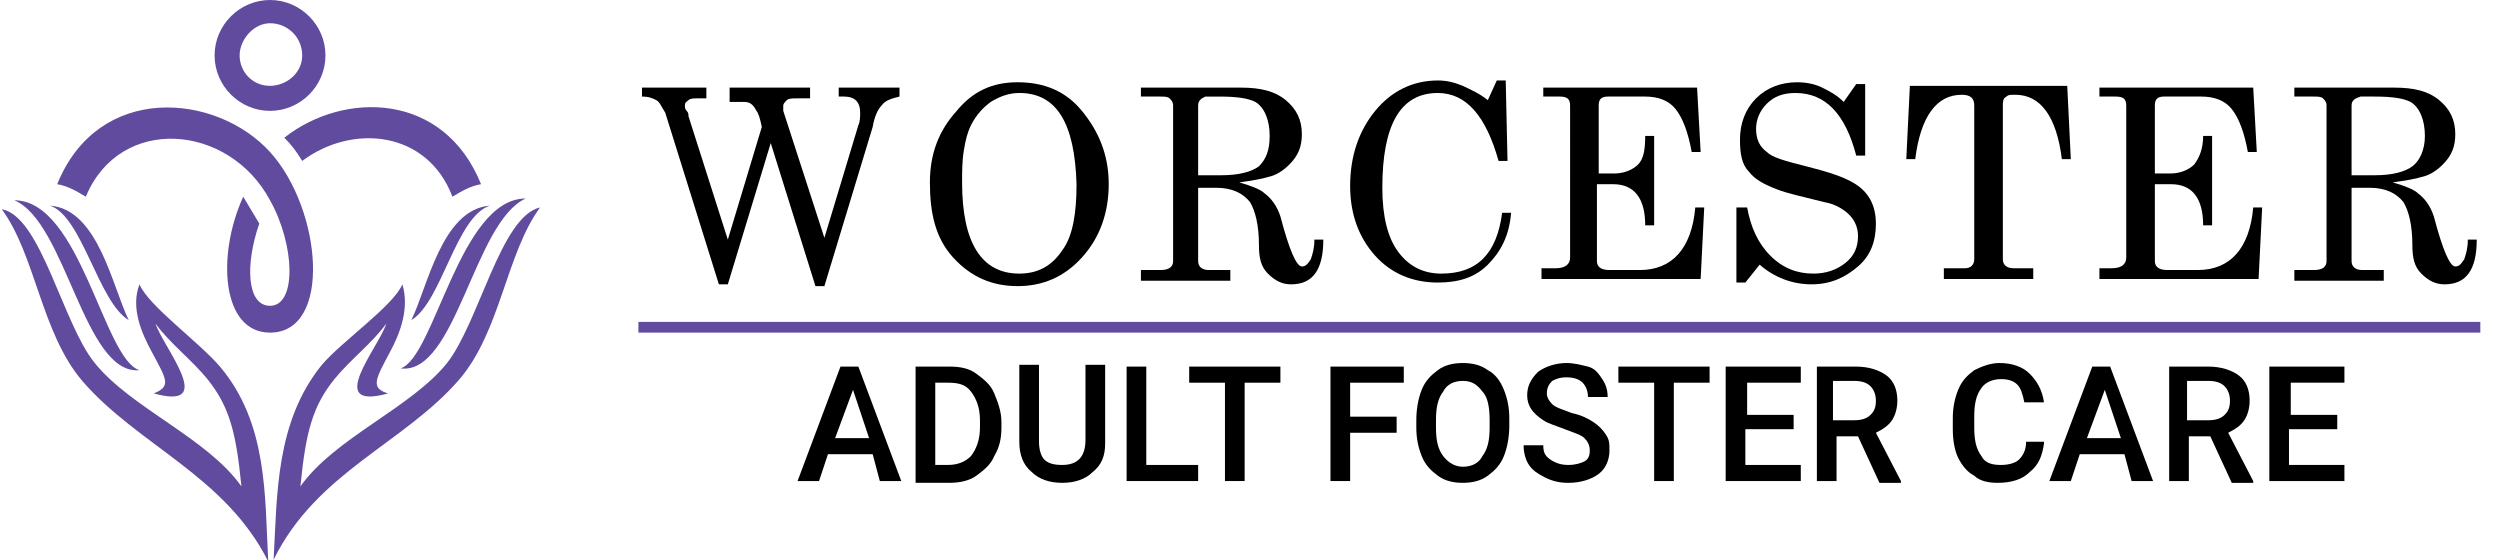
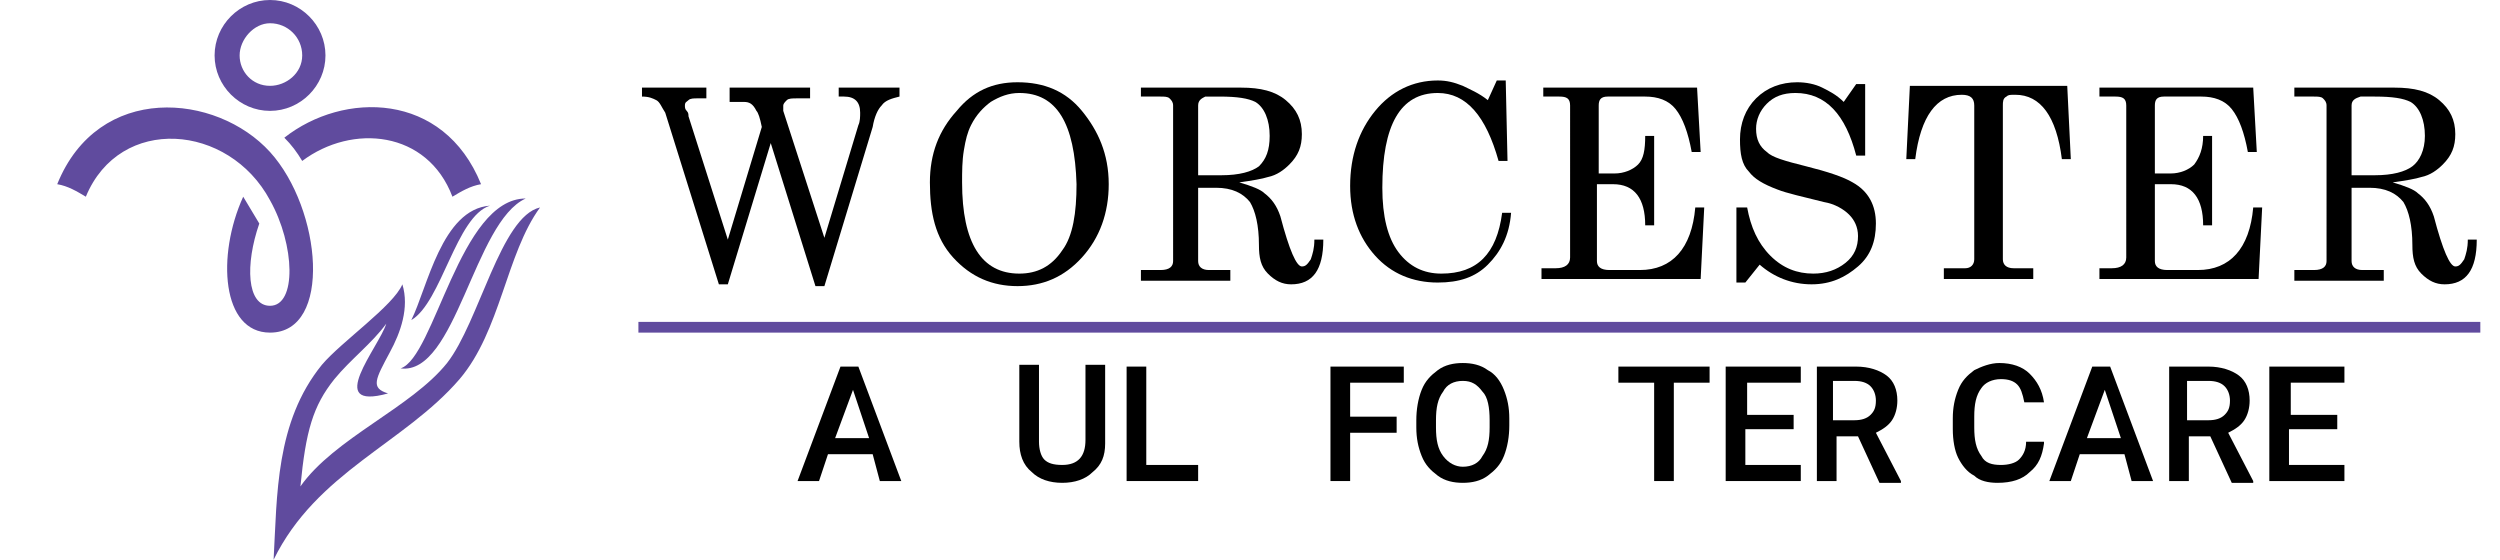
<svg xmlns="http://www.w3.org/2000/svg" version="1.2" id="Layer_1" x="0px" y="0px" viewBox="0 0 139.8 31.3" overflow="visible" xml:space="preserve">
  <g>
-     <path fill-rule="evenodd" fill="#604B9E" d="M2.8,11.5c2.7,0.2,3.5,4.6,4.4,6.4C5.5,16.9,4.6,12.1,2.8,11.5z M7.8,15.9 c-0.5,1.3,0.1,2.7,0.7,3.8c0.8,1.5,1.1,1.9,0.1,2.3c3.6,1,0.5-2.6,0.1-3.9c0.8,1.1,2,2,2.9,3.1c1.2,1.5,1.6,2.9,1.9,6 c-1.9-2.7-6.2-4.4-8.2-6.9c-1.8-2.2-3-8.2-5.2-8.6c1.9,2.6,2.2,6.9,4.5,9.6c3.1,3.6,8,5.3,10.4,10.1c-0.2-3.6,0-7.7-2.7-10.9 C11.1,19.1,8.3,17.1,7.8,15.9z M7.8,20.7c-2-0.6-3.3-9.5-7-9.5C3.7,12.4,4.7,21,7.8,20.7z" />
    <path fill-rule="evenodd" fill="#604B9E" d="M23,17.9c0.9-1.8,1.7-6.2,4.4-6.4C25.5,12.1,24.7,16.9,23,17.9z M25,20.3 c-2,2.5-6.3,4.2-8.2,6.9c0.3-3.1,0.7-4.5,1.9-6c0.9-1.1,2.1-2,2.9-3.1c-0.4,1.3-3.5,4.9,0.1,3.9c-1-0.3-0.7-0.8,0.1-2.3 c0.6-1.1,1.1-2.5,0.7-3.8c-0.5,1.2-3.4,3.2-4.5,4.5c-2.6,3.2-2.5,7.3-2.7,10.9c2.4-4.9,7.3-6.5,10.4-10.1c2.3-2.7,2.6-7,4.5-9.6 C28,12.1,26.8,18,25,20.3z M29.4,11.1c-3.7,0-5.1,8.9-7,9.5C25.5,21,26.5,12.4,29.4,11.1z" />
    <path fill-rule="evenodd" fill="#604B9E" d="M15.1,8.5c2.9,3.2,3.5,10.1,0,10.1c-2.7,0-3-4.3-1.5-7.6c0.3,0.5,0.6,1,0.9,1.5 c-0.8,2.3-0.7,4.6,0.6,4.6c1.5,0,1.4-3.4,0-5.9C12.8,6.9,6.7,6.4,4.8,11c-0.5-0.3-1-0.6-1.6-0.7C5.5,4.6,12.1,5.2,15.1,8.5z M15.9,7.7c0.4,0.4,0.7,0.8,1,1.3c2.8-2.1,7-1.7,8.4,2c0.5-0.3,1-0.6,1.6-0.7C24.8,5.1,19.2,5.1,15.9,7.7z" />
    <path fill-rule="evenodd" fill="#604B9E" d="M15.1,0C13.4,0,12,1.4,12,3.1c0,1.7,1.4,3.1,3.1,3.1c1.7,0,3.1-1.4,3.1-3.1 C18.2,1.4,16.8,0,15.1,0z M15.1,4.8c-1,0-1.7-0.8-1.7-1.7s0.8-1.8,1.7-1.8c1,0,1.8,0.8,1.8,1.8S16,4.8,15.1,4.8z" />
  </g>
  <g>
    <path d="M35.9,5.4V4.9h3.6v0.6h-0.5c-0.2,0-0.4,0-0.5,0.1s-0.2,0.1-0.2,0.3c0,0.1,0,0.2,0.1,0.3s0.1,0.2,0.1,0.3l2.2,6.9l1.9-6.3 c-0.1-0.5-0.2-0.8-0.3-0.9c-0.2-0.4-0.4-0.5-0.7-0.5h-0.8V4.9h4.5v0.6h-0.7c-0.3,0-0.5,0-0.6,0.1c-0.1,0.1-0.2,0.2-0.2,0.3l0,0.3 l2.3,7.1L48,7c0.1-0.2,0.1-0.5,0.1-0.7c0-0.6-0.3-0.9-0.9-0.9h-0.3V4.9h3.4v0.5c-0.4,0.1-0.8,0.2-1,0.5c-0.2,0.2-0.4,0.6-0.5,1.2 l-2.7,8.9h-0.5L43.1,8l-2.4,7.9h-0.5l-3-9.6C37,6,36.9,5.7,36.7,5.6S36.3,5.4,35.9,5.4z" />
    <path d="M56.9,4.6c1.5,0,2.7,0.5,3.6,1.6S62,8.6,62,10.3c0,1.6-0.5,3-1.5,4.1s-2.2,1.6-3.6,1.6c-1.4,0-2.6-0.5-3.6-1.6 S52,11.9,52,10.2c0-1.6,0.5-2.9,1.5-4C54.4,5.1,55.5,4.6,56.9,4.6z M57,5.2c-0.6,0-1.1,0.2-1.6,0.5C55,6,54.6,6.4,54.3,7 c-0.2,0.4-0.3,0.8-0.4,1.4c-0.1,0.6-0.1,1.2-0.1,1.8c0,3.4,1.1,5.1,3.2,5.1c1,0,1.8-0.4,2.4-1.3c0.6-0.8,0.8-2.1,0.8-3.7 C60.1,6.9,59.1,5.2,57,5.2z" />
    <path d="M67,10.4v4.2c0,0.3,0.2,0.5,0.6,0.5h1.2v0.6h-5v-0.6h1.1c0.5,0,0.7-0.2,0.7-0.5V5.9c0-0.2-0.1-0.3-0.2-0.4 c-0.1-0.1-0.3-0.1-0.5-0.1h-1.1V4.9h5.6c1.1,0,1.9,0.2,2.5,0.7c0.6,0.5,0.9,1.1,0.9,1.9c0,0.7-0.2,1.2-0.7,1.7 c-0.3,0.3-0.7,0.6-1.2,0.7c-0.3,0.1-0.9,0.2-1.6,0.3c0.7,0.2,1.2,0.4,1.4,0.6c0.4,0.3,0.7,0.7,0.9,1.3c0.5,1.9,0.9,2.8,1.2,2.8 c0.2,0,0.3-0.1,0.5-0.4c0.1-0.3,0.2-0.6,0.2-1.1h0.5c0,1.7-0.6,2.5-1.8,2.5c-0.5,0-0.9-0.2-1.3-0.6s-0.5-0.9-0.5-1.6 c0-1.1-0.2-1.9-0.5-2.4c-0.4-0.5-1-0.8-1.9-0.8H67z M67,5.9v3.9h1.3c1,0,1.7-0.2,2.1-0.5C70.8,8.9,71,8.4,71,7.6 c0-0.9-0.3-1.6-0.8-1.9c-0.4-0.2-1-0.3-2-0.3c-0.4,0-0.7,0-0.8,0C67.2,5.5,67,5.6,67,5.9z" />
    <path d="M84,11.9h0.5c-0.1,1.3-0.6,2.2-1.3,2.9c-0.7,0.7-1.6,1-2.8,1c-1.4,0-2.6-0.5-3.5-1.5s-1.4-2.3-1.4-3.9 c0-1.7,0.5-3.1,1.4-4.2s2.1-1.7,3.5-1.7c0.5,0,0.9,0.1,1.4,0.3c0.4,0.2,0.9,0.4,1.4,0.8l0.5-1.1h0.5L84.3,9h-0.5 c-0.7-2.5-1.8-3.8-3.4-3.8c-2.1,0-3.1,1.8-3.1,5.3c0,1.6,0.3,2.8,0.9,3.6c0.6,0.8,1.4,1.2,2.4,1.2C82.6,15.3,83.7,14.2,84,11.9z" />
    <path d="M86.3,5.4V4.9h8.6l0.2,3.6h-0.5c-0.2-1.1-0.5-1.9-0.9-2.4c-0.4-0.5-1-0.7-1.7-0.7h-2.1c-0.4,0-0.5,0.2-0.5,0.5v3.8h0.9 c0.5,0,1-0.2,1.3-0.5C91.9,8.9,92,8.4,92,7.6h0.5v5H92c0-1.5-0.6-2.3-1.8-2.3h-0.9v4.3c0,0.3,0.2,0.5,0.7,0.5h1.7 c1.8,0,2.9-1.2,3.1-3.5h0.5l-0.2,4h-8.9v-0.6H87c0.5,0,0.8-0.2,0.8-0.6V5.9c0-0.4-0.2-0.5-0.6-0.5H86.3z" />
    <path d="M97.2,11.6h0.5c0.2,1.1,0.6,2,1.3,2.7c0.7,0.7,1.5,1,2.4,1c0.7,0,1.3-0.2,1.8-0.6c0.5-0.4,0.7-0.9,0.7-1.5 c0-0.5-0.2-0.9-0.5-1.2c-0.3-0.3-0.8-0.6-1.4-0.7c-1.2-0.3-2.1-0.5-2.6-0.7c-0.8-0.3-1.3-0.6-1.6-1c-0.4-0.4-0.5-1-0.5-1.8 c0-0.9,0.3-1.7,0.9-2.3c0.6-0.6,1.4-0.9,2.3-0.9c0.5,0,1,0.1,1.4,0.3c0.4,0.2,0.8,0.4,1.2,0.8l0.7-1h0.5l0,4h-0.5 c-0.6-2.3-1.7-3.5-3.4-3.5c-0.7,0-1.2,0.2-1.6,0.6c-0.4,0.4-0.6,0.9-0.6,1.4c0,0.6,0.2,1,0.6,1.3c0.3,0.3,1,0.5,2.2,0.8 s2.1,0.6,2.6,0.9c0.9,0.5,1.3,1.3,1.3,2.3c0,1-0.3,1.8-1,2.4c-0.7,0.6-1.5,1-2.6,1c-1.1,0-2.1-0.4-2.9-1.1l-0.8,1h-0.5V11.6z" />
    <path d="M106.6,8.9l0.2-4.1h8.8l0.2,4.1h-0.5c-0.3-2.4-1.2-3.6-2.6-3.6c-0.3,0-0.4,0-0.5,0.1C112,5.5,112,5.7,112,5.9v8.6 c0,0.3,0.2,0.5,0.6,0.5h1.1v0.6h-5v-0.6h1.2c0.3,0,0.5-0.2,0.5-0.5V5.9c0-0.4-0.2-0.6-0.7-0.6c-1.4,0-2.3,1.2-2.6,3.6H106.6z" />
    <path d="M117.4,5.4V4.9h8.6l0.2,3.6h-0.5c-0.2-1.1-0.5-1.9-0.9-2.4c-0.4-0.5-1-0.7-1.7-0.7H121c-0.4,0-0.5,0.2-0.5,0.5v3.8h0.9 c0.5,0,1-0.2,1.3-0.5c0.3-0.4,0.5-0.9,0.5-1.6h0.5v5h-0.5c0-1.5-0.6-2.3-1.8-2.3h-0.9v4.3c0,0.3,0.2,0.5,0.7,0.5h1.7 c1.8,0,2.9-1.2,3.1-3.5h0.5l-0.2,4h-8.9v-0.6h0.7c0.5,0,0.8-0.2,0.8-0.6V5.9c0-0.4-0.2-0.5-0.6-0.5H117.4z" />
    <path d="M131.5,10.4v4.2c0,0.3,0.2,0.5,0.6,0.5h1.2v0.6h-5v-0.6h1.1c0.5,0,0.7-0.2,0.7-0.5V5.9c0-0.2-0.1-0.3-0.2-0.4 c-0.1-0.1-0.3-0.1-0.5-0.1h-1.1V4.9h5.6c1.1,0,1.9,0.2,2.5,0.7c0.6,0.5,0.9,1.1,0.9,1.9c0,0.7-0.2,1.2-0.7,1.7 c-0.3,0.3-0.7,0.6-1.2,0.7c-0.3,0.1-0.9,0.2-1.6,0.3c0.7,0.2,1.2,0.4,1.4,0.6c0.4,0.3,0.7,0.7,0.9,1.3c0.5,1.9,0.9,2.8,1.2,2.8 c0.2,0,0.3-0.1,0.5-0.4c0.1-0.3,0.2-0.6,0.2-1.1h0.5c0,1.7-0.6,2.5-1.8,2.5c-0.5,0-0.9-0.2-1.3-0.6s-0.5-0.9-0.5-1.6 c0-1.1-0.2-1.9-0.5-2.4c-0.4-0.5-1-0.8-1.9-0.8H131.5z M131.5,5.9v3.9h1.3c1,0,1.7-0.2,2.1-0.5c0.4-0.3,0.7-0.9,0.7-1.7 c0-0.9-0.3-1.6-0.8-1.9c-0.4-0.2-1-0.3-2-0.3c-0.4,0-0.7,0-0.8,0C131.7,5.5,131.5,5.6,131.5,5.9z" />
  </g>
  <g>
    <path d="M48.8,25.4h-2.5l-0.5,1.5h-1.2l2.4-6.4h1l2.4,6.4h-1.2L48.8,25.4z M46.7,24.5h1.9l-0.9-2.7L46.7,24.5z" />
-     <path d="M51.2,26.9v-6.4h1.9c0.6,0,1.1,0.1,1.5,0.4s0.8,0.6,1,1.1s0.4,1,0.4,1.6v0.3c0,0.6-0.1,1.1-0.4,1.6c-0.2,0.5-0.6,0.8-1,1.1 s-1,0.4-1.5,0.4H51.2z M52.3,21.4V26h0.7c0.6,0,1-0.2,1.3-0.5c0.3-0.4,0.5-0.9,0.5-1.6v-0.4c0-0.7-0.2-1.2-0.5-1.6 s-0.7-0.5-1.3-0.5H52.3z" />
    <path d="M61.8,20.5v4.3c0,0.7-0.2,1.2-0.7,1.6c-0.4,0.4-1,0.6-1.7,0.6c-0.7,0-1.3-0.2-1.7-0.6C57.2,26,57,25.4,57,24.7v-4.3h1.1 v4.3c0,0.4,0.1,0.8,0.3,1s0.5,0.3,1,0.3c0.9,0,1.3-0.5,1.3-1.4v-4.2H61.8z" />
    <path d="M64.1,26H67v0.9h-4v-6.4h1.1V26z" />
-     <path d="M71.6,21.4h-2v5.5h-1.1v-5.5h-2v-0.9h5.1V21.4z" />
    <path d="M78.1,24.2h-2.6v2.7h-1.1v-6.4h4.1v0.9h-3v1.9h2.6V24.2z" />
    <path d="M84.4,23.8c0,0.6-0.1,1.2-0.3,1.7s-0.5,0.8-0.9,1.1c-0.4,0.3-0.9,0.4-1.4,0.4c-0.5,0-1-0.1-1.4-0.4 c-0.4-0.3-0.7-0.6-0.9-1.1c-0.2-0.5-0.3-1-0.3-1.6v-0.4c0-0.6,0.1-1.2,0.3-1.7c0.2-0.5,0.5-0.8,0.9-1.1c0.4-0.3,0.9-0.4,1.4-0.4 s1,0.1,1.4,0.4c0.4,0.2,0.7,0.6,0.9,1.1c0.2,0.5,0.3,1,0.3,1.6V23.8z M83.3,23.5c0-0.7-0.1-1.3-0.4-1.6c-0.3-0.4-0.6-0.6-1.1-0.6 c-0.5,0-0.9,0.2-1.1,0.6c-0.3,0.4-0.4,0.9-0.4,1.6v0.4c0,0.7,0.1,1.2,0.4,1.6c0.3,0.4,0.7,0.6,1.1,0.6c0.5,0,0.9-0.2,1.1-0.6 c0.3-0.4,0.4-0.9,0.4-1.6V23.5z" />
-     <path d="M88.9,25.2c0-0.3-0.1-0.5-0.3-0.7c-0.2-0.2-0.6-0.3-1.1-0.5s-0.9-0.3-1.2-0.5c-0.6-0.4-0.9-0.8-0.9-1.4 c0-0.5,0.2-0.9,0.6-1.3c0.4-0.3,1-0.5,1.6-0.5c0.4,0,0.8,0.1,1.2,0.2s0.6,0.4,0.8,0.7c0.2,0.3,0.3,0.6,0.3,1h-1.1 c0-0.3-0.1-0.6-0.3-0.8c-0.2-0.2-0.5-0.3-0.9-0.3c-0.4,0-0.6,0.1-0.8,0.2c-0.2,0.2-0.3,0.4-0.3,0.7c0,0.2,0.1,0.4,0.3,0.6 c0.2,0.2,0.6,0.3,1.1,0.5c0.5,0.1,0.9,0.3,1.2,0.5c0.3,0.2,0.5,0.4,0.7,0.7s0.2,0.5,0.2,0.9c0,0.5-0.2,1-0.6,1.3 c-0.4,0.3-1,0.5-1.7,0.5c-0.5,0-0.9-0.1-1.3-0.3c-0.4-0.2-0.7-0.4-0.9-0.7c-0.2-0.3-0.3-0.7-0.3-1.1h1.1c0,0.4,0.1,0.6,0.4,0.8 s0.6,0.3,1,0.3c0.4,0,0.7-0.1,0.9-0.2C88.8,25.7,88.9,25.5,88.9,25.2z" />
    <path d="M95.6,21.4h-2v5.5h-1.1v-5.5h-2v-0.9h5.1V21.4z" />
    <path d="M100.2,24h-2.6v2h3.1v0.9h-4.2v-6.4h4.2v0.9h-3v1.8h2.6V24z" />
    <path d="M103.9,24.4h-1.2v2.5h-1.1v-6.4h2.2c0.7,0,1.3,0.2,1.7,0.5c0.4,0.3,0.6,0.8,0.6,1.4c0,0.4-0.1,0.8-0.3,1.1 c-0.2,0.3-0.5,0.5-0.9,0.7l1.4,2.7v0.1h-1.2L103.9,24.4z M102.6,23.5h1.1c0.4,0,0.7-0.1,0.9-0.3c0.2-0.2,0.3-0.4,0.3-0.8 c0-0.3-0.1-0.6-0.3-0.8c-0.2-0.2-0.5-0.3-0.9-0.3h-1.2V23.5z" />
    <path d="M114.3,24.8c-0.1,0.7-0.3,1.2-0.8,1.6c-0.4,0.4-1,0.6-1.8,0.6c-0.5,0-1-0.1-1.3-0.4c-0.4-0.2-0.7-0.6-0.9-1s-0.3-1-0.3-1.6 v-0.6c0-0.6,0.1-1.1,0.3-1.6c0.2-0.5,0.5-0.8,0.9-1.1c0.4-0.2,0.9-0.4,1.4-0.4c0.7,0,1.3,0.2,1.7,0.6c0.4,0.4,0.7,0.9,0.8,1.6h-1.1 c-0.1-0.5-0.2-0.8-0.4-1c-0.2-0.2-0.5-0.3-0.9-0.3c-0.5,0-0.9,0.2-1.1,0.5c-0.3,0.4-0.4,0.9-0.4,1.6v0.6c0,0.7,0.1,1.2,0.4,1.6 c0.2,0.4,0.6,0.5,1.1,0.5c0.4,0,0.8-0.1,1-0.3s0.4-0.5,0.4-1H114.3z" />
    <path d="M118.8,25.4h-2.5l-0.5,1.5h-1.2l2.4-6.4h1l2.4,6.4h-1.2L118.8,25.4z M116.7,24.5h1.9l-0.9-2.7L116.7,24.5z" />
    <path d="M123.6,24.4h-1.2v2.5h-1.1v-6.4h2.2c0.7,0,1.3,0.2,1.7,0.5c0.4,0.3,0.6,0.8,0.6,1.4c0,0.4-0.1,0.8-0.3,1.1 c-0.2,0.3-0.5,0.5-0.9,0.7l1.4,2.7v0.1h-1.2L123.6,24.4z M122.4,23.5h1.1c0.4,0,0.7-0.1,0.9-0.3c0.2-0.2,0.3-0.4,0.3-0.8 c0-0.3-0.1-0.6-0.3-0.8c-0.2-0.2-0.5-0.3-0.9-0.3h-1.2V23.5z" />
    <path d="M130.6,24H128v2h3.1v0.9h-4.2v-6.4h4.2v0.9h-3v1.8h2.6V24z" />
  </g>
  <rect x="35.7" y="18" fill-rule="evenodd" fill="#604B9E" width="103" height="0.6" />
</svg>